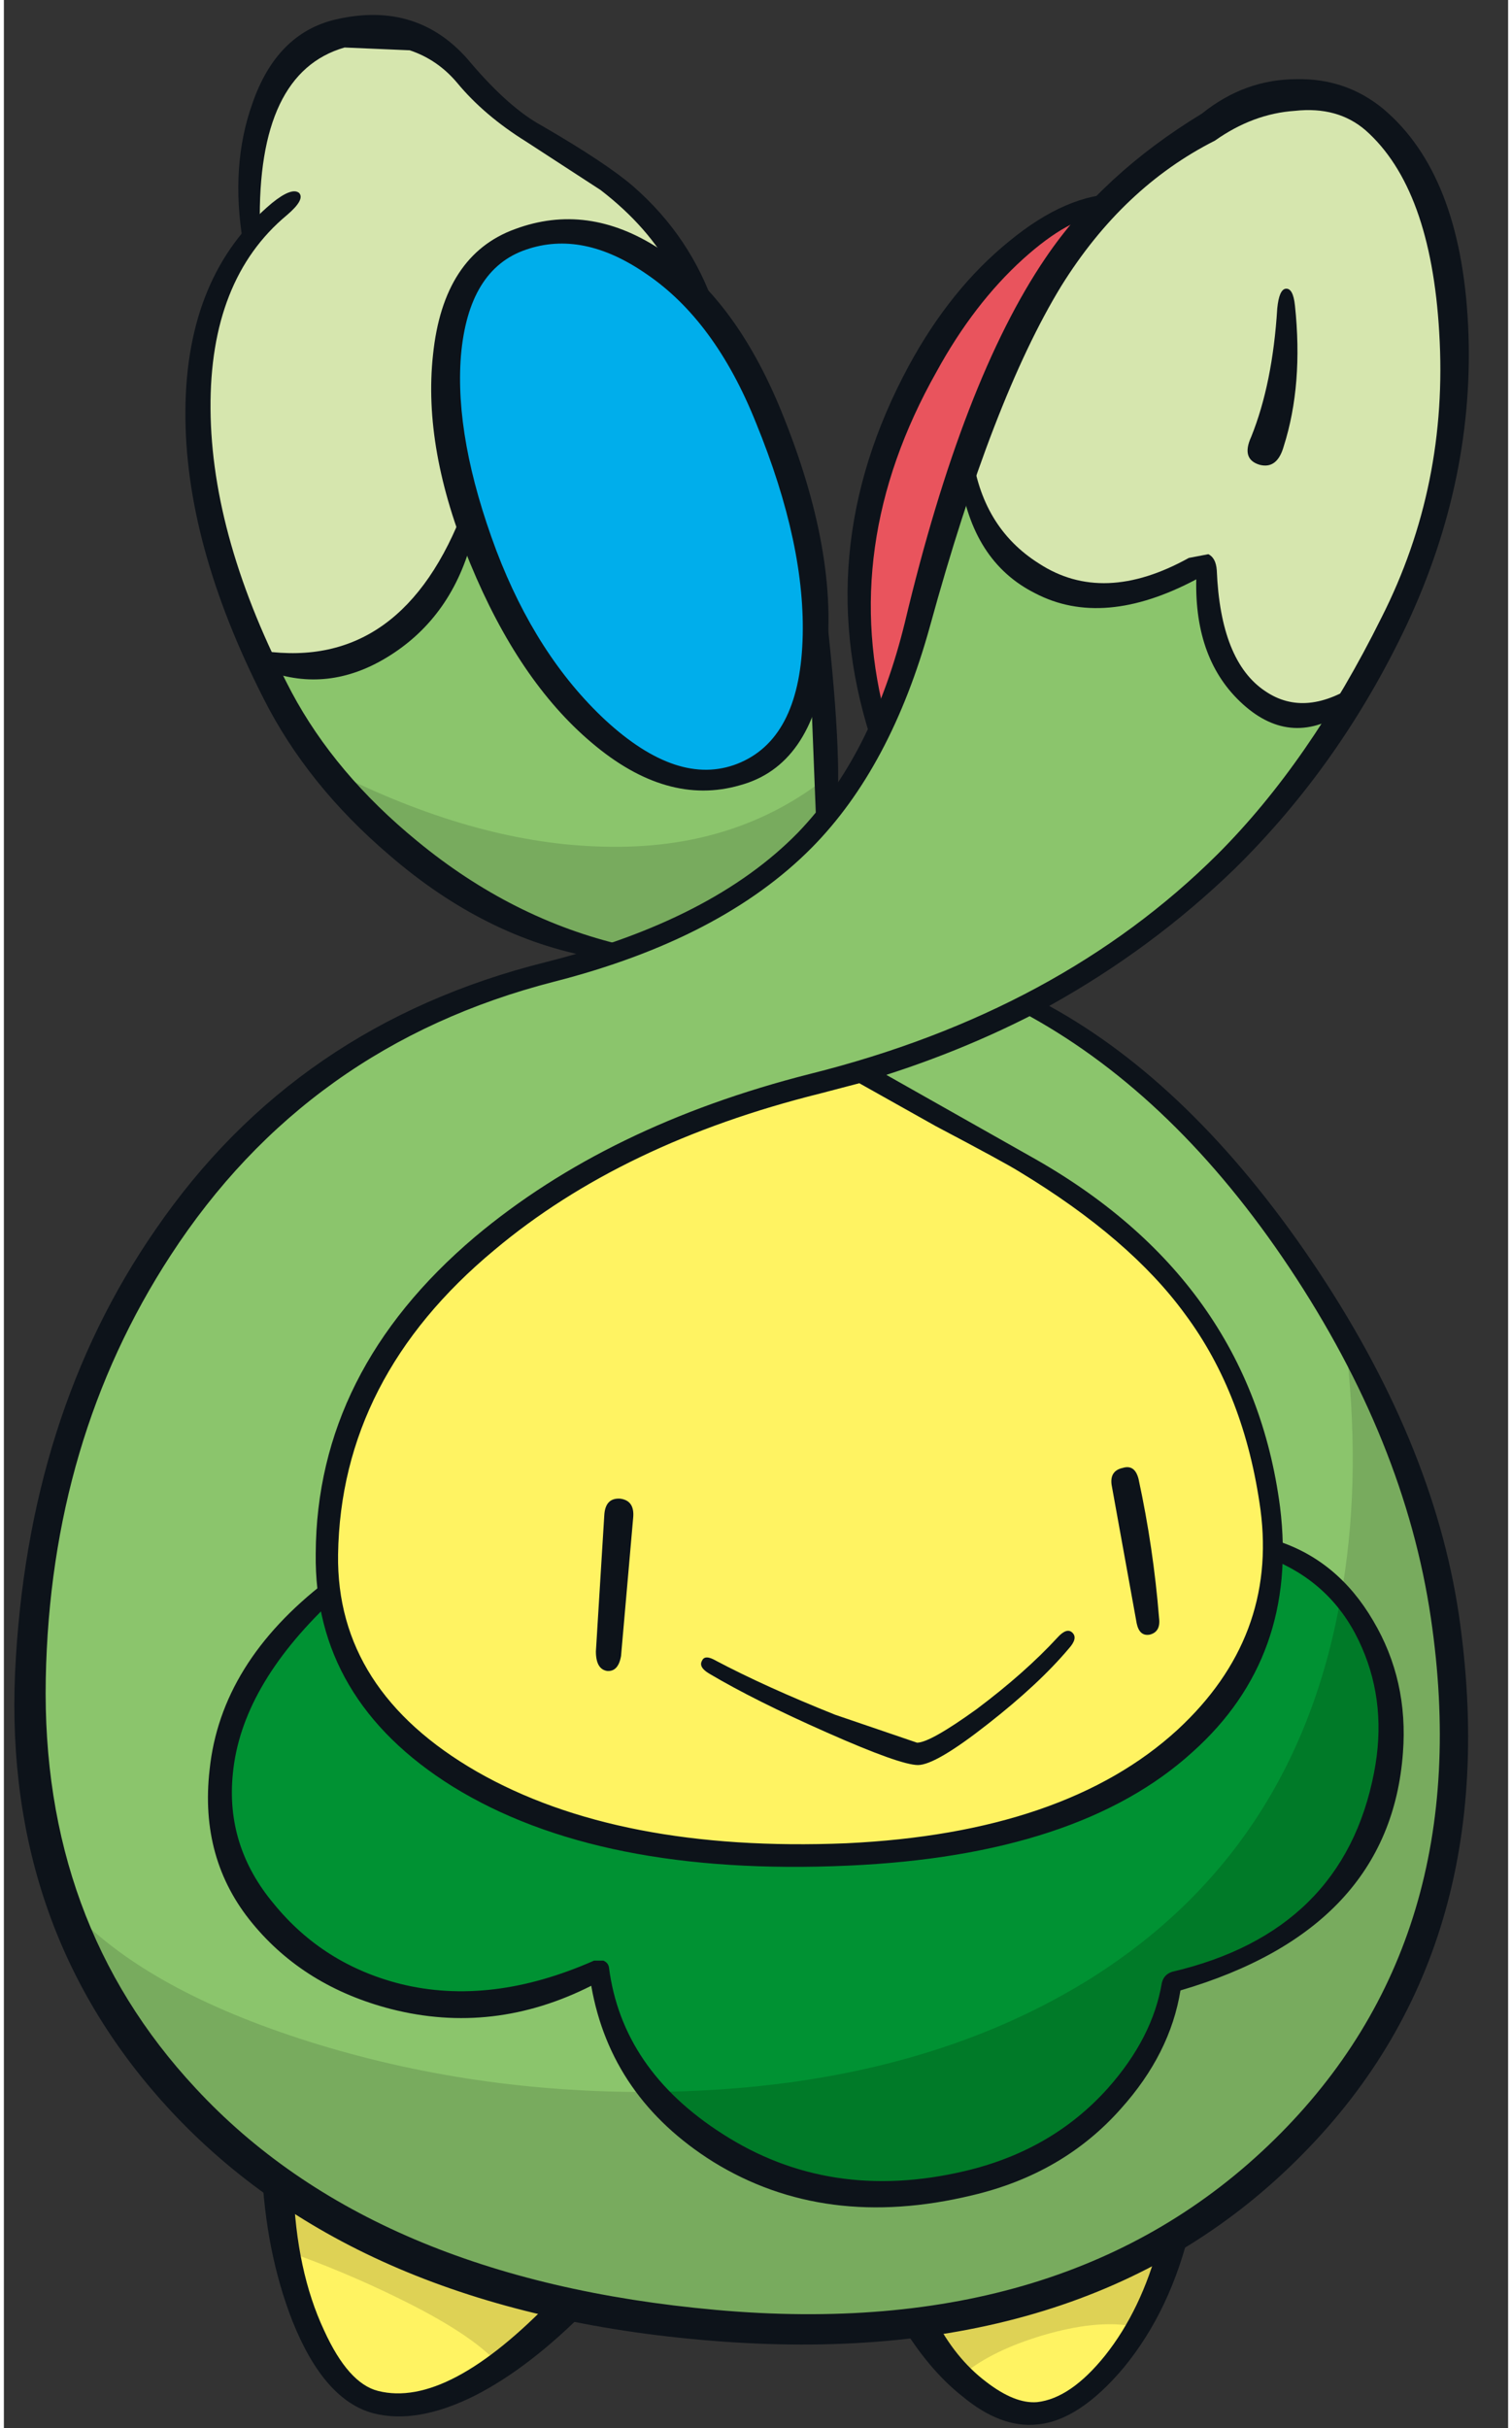
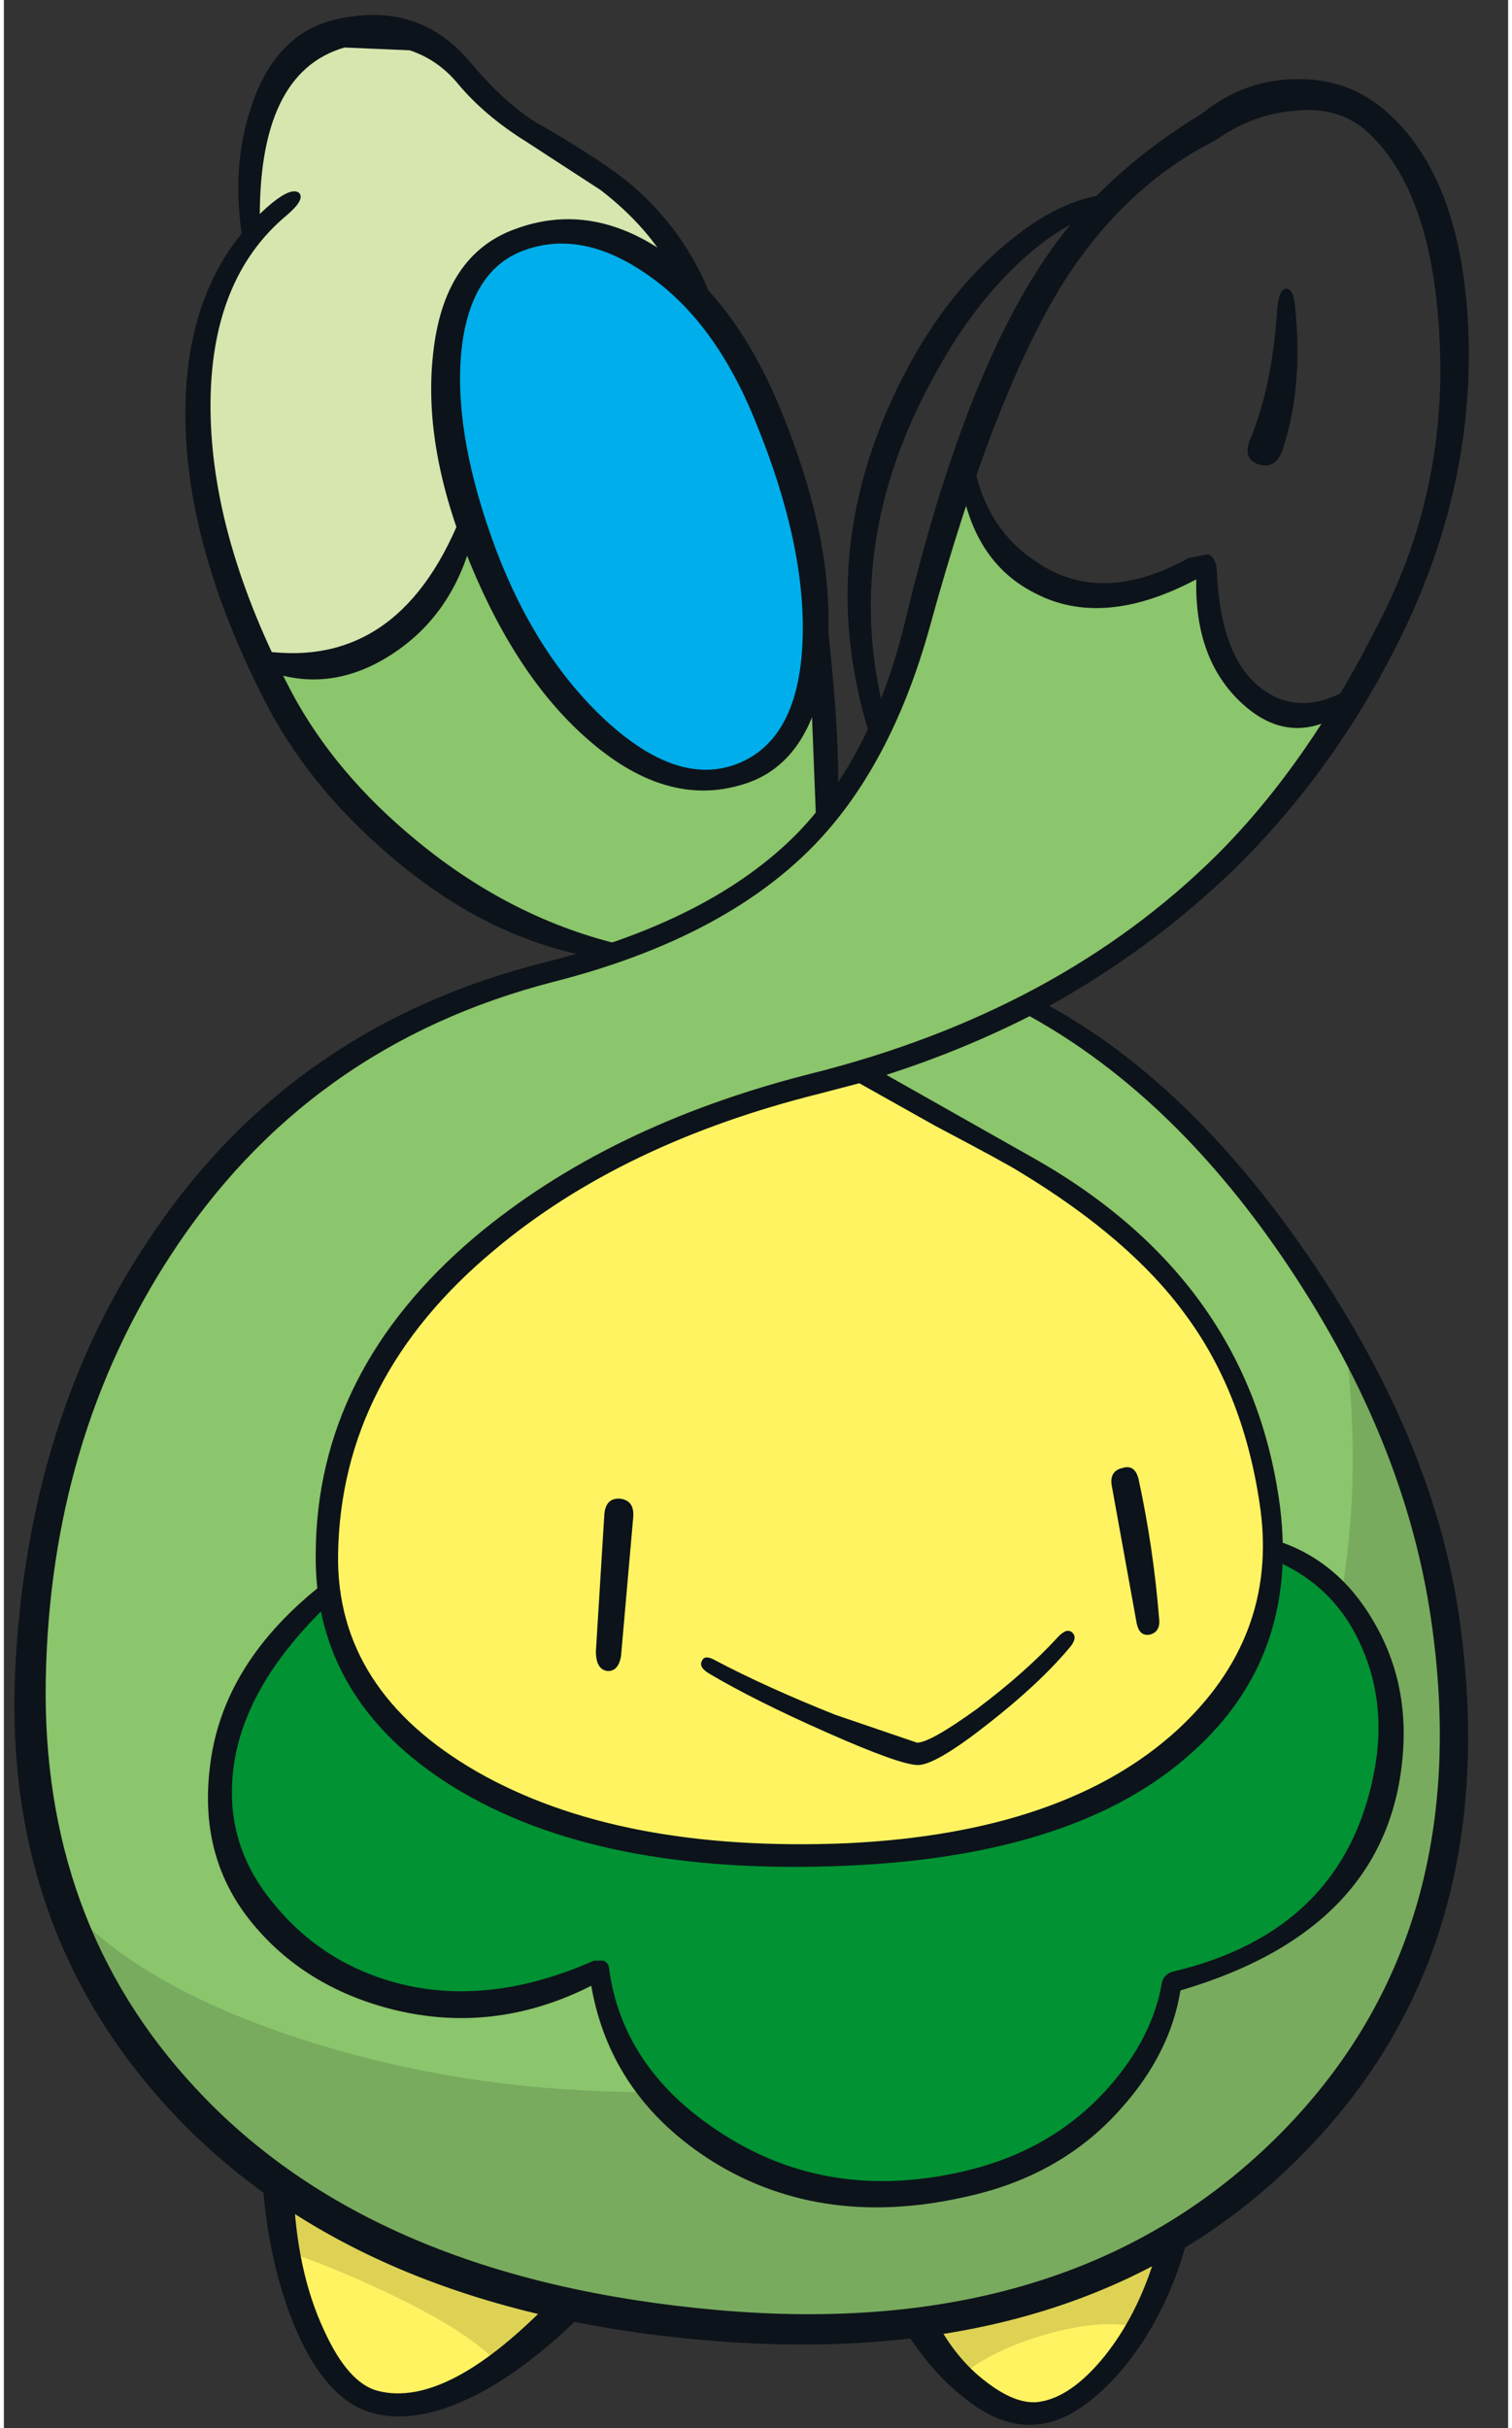
<svg xmlns="http://www.w3.org/2000/svg" version="1.1" width="81px" height="130px" viewBox="-0.6 -0.8 80.8 130.35">
  <rect x="-0.6" y="-0.8" width="80.8" height="130.35" fill="#333333" stroke="none" />
  <g>
    <path fill="#8bc56c" d="M71.6 37.25 Q67.85 42.9 63.65 46.75 59.65 50.35 54.45 53.1 62.65 58.5 69.0 67.75 76.8 79.1 77.15 90.65 77.6 104.75 68.7 114.15 58.55 124.85 40.1 124.15 21.25 123.45 10.7 113.5 1.0 104.35 0.9 90.15 0.85 78.05 6.95 67.95 11.75 60.0 18.4 55.75 21.35 53.85 29.15 51.35 36.55 49.0 40.75 46.0 44.4 43.4 47.15 36.45 L50.8 25.3 Q53.3 30.25 56.45 31.0 59.1 31.65 63.85 29.5 64.15 39.1 71.6 37.25" />
    <path fill="#8bc56c" d="M41.3 39.15 Q42.1 38.0 43.05 34.55 43.65 38.1 43.65 43.2 39.9 47.7 32.4 50.3 25.3 48.55 20.05 43.8 15.95 40.0 13.35 34.7 17.85 35.35 20.7 32.9 22.05 31.7 24.5 27.7 25.8 31.6 28.95 35.6 32.7 40.45 36.2 41.05 39.6 41.65 41.3 39.15" />
    <path fill="#fff362" d="M26.7 96.0 Q16.2 91.65 16.75 81.6 17.3 70.9 28.0 63.8 35.45 58.9 45.25 56.9 55.55 61.85 59.75 65.45 67.3 72.05 67.65 81.65 68.0 90.25 59.8 94.95 53.3 98.7 44.3 98.85 34.05 99.05 26.7 96.0" />
    <path fill="#fff362" d="M14.3 116.45 Q18.4 119.75 29.6 123.0 23.2 129.5 19.1 128.05 16.85 127.25 15.5 123.6 14.3 120.35 14.3 116.45" />
    <path fill="#fff362" d="M62.2 119.25 Q61.45 122.4 59.4 125.3 57.25 128.35 55.2 128.7 53.25 129.05 51.35 127.3 49.8 125.95 48.75 123.8 54.1 123.25 62.2 119.25" />
    <path fill="#009233" d="M11.15 94.45 Q11.8 88.4 16.65 84.9 18.5 91.7 25.1 95.3 32.15 99.1 43.95 98.8 55.35 98.55 61.7 93.6 67.2 89.3 67.75 82.55 70.4 83.55 71.95 85.65 74.0 88.35 73.95 92.6 73.9 97.2 70.75 100.6 67.7 103.95 62.25 105.6 61.0 110.2 57.85 113.05 54.1 116.5 48.1 116.85 41.75 117.25 37.3 114.1 32.9 110.95 31.25 105.05 22.55 109.15 14.35 103.1 10.55 100.3 11.15 94.45" />
    <path fill="#00aeeb" d="M40.95 23.3 Q43.2 28.35 42.8 33.95 42.35 39.8 39.25 40.7 34.55 42.05 30.4 37.35 27.7 34.35 24.85 28.15 22.7 23.5 23.05 18.35 23.4 12.85 26.55 12.05 32.1 10.7 35.8 14.5 38.15 16.9 40.95 23.3" />
-     <path fill="#e9545d" d="M58.4 10.3 Q54.75 14.35 51.75 22.6 50.0 27.45 46.6 38.3 43.3 29.75 48.05 20.25 52.45 11.5 58.4 10.3" />
-     <path fill="#d6e6ae" d="M64.35 5.95 Q65.75 4.9 67.35 4.6 L70.6 4.8 Q77.25 7.2 77.25 18.25 77.25 28.85 71.6 37.25 64.4 39.3 63.85 29.5 59.45 32.2 55.75 30.65 52.3 29.25 50.8 24.75 53.35 17.75 56.25 13.45 59.75 8.15 64.35 5.95" />
    <path fill="#d6e6ae" d="M35.85 13.65 Q32.4 11.75 30.5 11.45 28.35 11.15 25.95 12.5 23.6 13.8 23.35 18.0 23.05 21.75 24.45 26.8 23.0 31.7 19.65 33.75 16.75 35.5 13.35 34.7 10.7 29.3 10.2 23.85 9.6 16.9 12.9 11.65 12.45 8.45 13.4 5.65 14.3 3.05 15.95 1.85 17.55 0.7 19.85 0.9 22.05 1.05 23.25 2.35 25.95 5.4 28.75 6.8 33.25 9.15 35.85 13.65" />
    <path fill="#ded255" d="M14.6 120.05 L14.2 116.35 Q17.55 119.2 29.65 123.1 L25.95 126.1 Q24.55 124.5 20.55 122.55 17.7 121.15 14.6 120.05" />
    <path fill="#ded255" d="M51.0 126.6 Q49.25 124.85 48.65 123.65 51.1 123.6 55.45 122.15 59.65 120.8 61.95 119.4 61.2 122.4 59.9 124.05 58.0 123.75 55.25 124.55 52.55 125.35 51.0 126.6" />
-     <path fill="#78ab5e" d="M43.8 43.1 Q41.05 45.85 37.85 47.8 34.55 49.9 31.85 50.4 27.35 49.0 23.75 46.7 19.5 44.05 17.55 40.85 25.0 44.5 31.6 44.65 38.7 44.85 43.7 40.85 L43.8 43.1" />
    <path fill="#78ab5e" d="M77.2 92.4 Q77.2 101.75 72.45 109.25 67.8 116.6 59.65 120.55 51.2 124.65 40.9 124.3 27.0 123.8 16.5 117.75 5.7 111.5 3.2 101.9 7.25 106.1 15.8 108.8 24.55 111.55 34.15 111.5 35.95 114.1 39.9 115.65 43.95 117.25 48.3 116.95 59.2 116.25 62.05 105.65 69.55 104.45 72.7 97.3 75.75 90.15 71.2 85.0 72.3 79.05 71.55 71.95 77.15 82.4 77.2 92.4" />
-     <path fill="#007a28" d="M71.2 85.0 Q76.0 90.4 72.95 97.15 69.95 103.8 62.05 105.65 59.25 116.1 48.25 116.9 43.85 117.25 39.8 115.7 35.85 114.15 34.15 111.5 48.0 111.4 57.55 105.55 68.8 98.6 71.2 85.0" />
    <path fill="#0d131a" d="M37.3 89.05 Q36.7 88.7 36.9 88.35 37.05 88.0 37.65 88.35 40.3 89.75 44.05 91.25 L48.45 92.75 Q49.15 92.75 51.65 90.95 54.25 89.0 56.0 87.1 56.5 86.55 56.8 86.85 57.1 87.15 56.6 87.7 55.0 89.6 52.25 91.75 49.45 93.95 48.5 93.95 47.55 93.95 43.6 92.2 39.75 90.5 37.3 89.05" />
    <path fill="#0d131a" d="M33.2 80.7 L32.55 88.1 Q32.4 88.95 31.8 88.9 31.2 88.8 31.2 87.85 L31.65 80.55 Q31.7 79.6 32.5 79.65 33.3 79.75 33.2 80.7" />
    <path fill="#0d131a" d="M60.35 78.6 Q61.15 82.3 61.45 86.05 61.55 86.8 60.95 86.95 60.4 87.05 60.25 86.35 L58.9 78.9 Q58.8 78.15 59.5 78.0 60.15 77.8 60.35 78.6" />
    <path fill="#0d131a" d="M67.8 15.75 Q67.9 14.75 68.25 14.7 68.65 14.65 68.75 15.6 69.2 19.85 68.15 23.15 67.8 24.4 66.85 24.15 65.85 23.85 66.4 22.65 67.55 19.8 67.8 15.75" />
    <path fill="#0d131a" d="M33.9 13.9 Q30.5 11.55 27.45 12.6 24.35 13.65 23.95 18.3 23.6 22.75 25.85 28.75 28.0 34.4 31.7 37.85 35.6 41.45 38.8 40.2 42.1 38.9 42.3 33.6 42.5 28.5 39.8 21.9 37.6 16.4 33.9 13.9 M41.15 21.25 Q44.3 28.95 43.55 34.75 42.8 40.3 38.95 41.35 35.0 42.5 30.95 39.05 27.05 35.75 24.45 29.45 21.9 23.3 22.45 18.25 23.0 12.9 26.85 11.5 30.75 10.05 34.6 12.55 38.65 15.15 41.15 21.25" />
    <path fill="#0d131a" d="M25.75 66.3 Q17.5 73.15 17.35 82.65 17.25 89.95 24.8 94.3 32.4 98.65 44.65 98.15 56.4 97.6 62.45 92.05 67.8 87.1 66.9 80.25 66.05 74.05 62.85 69.75 59.9 65.7 53.95 62.1 53.15 61.6 49.45 59.65 L45.35 57.35 43.25 57.9 Q32.6 60.55 25.75 66.3 M72.55 6.2 Q71.05 4.9 68.75 5.15 66.5 5.3 64.45 6.75 59.5 9.25 56.2 14.55 52.5 20.6 49.15 32.8 47.05 40.4 42.8 44.7 37.95 49.6 28.95 51.9 15.7 55.3 8.35 66.6 1.9 76.5 1.65 89.3 1.4 102.4 9.7 111.3 19.2 121.55 37.65 123.2 56.6 124.9 67.65 114.05 78.6 103.3 76.05 86.05 74.65 76.55 68.45 67.25 62.35 58.1 54.5 53.75 50.85 55.6 46.8 56.9 L54.5 61.25 Q66.35 67.85 67.95 80.1 68.95 88.15 63.25 93.25 57.15 98.8 44.75 99.35 31.35 99.95 23.5 95.1 16.05 90.45 16.15 82.6 16.2 72.8 24.7 65.6 31.85 59.6 42.7 56.85 56.1 53.5 64.6 45.05 69.55 40.1 73.4 32.35 77.0 25.25 76.5 17.05 76.05 9.3 72.55 6.2 M73.5 5.05 Q77.65 8.55 78.05 16.65 78.45 24.85 74.75 32.75 71.2 40.25 65.5 45.85 61.05 50.15 55.55 53.2 63.2 57.4 69.65 66.9 76.15 76.5 77.55 85.85 80.2 103.95 68.85 115.15 57.4 126.5 37.35 124.85 18.4 123.3 8.35 112.5 -0.6 102.85 0.0 89.0 0.65 75.15 7.55 65.2 15.1 54.2 28.5 50.85 37.45 48.6 42.05 43.9 46.05 39.75 47.8 32.6 50.9 19.6 55.35 13.05 58.4 8.55 63.75 5.3 66.05 3.45 68.85 3.45 71.5 3.4 73.5 5.05" />
    <path fill="#0d131a" d="M20.1 45.1 Q15.7 41.35 13.35 36.7 9.1 28.35 9.15 21.25 9.2 13.95 13.8 10.1 14.85 9.25 15.25 9.55 15.6 9.9 14.6 10.75 10.45 14.2 10.5 21.15 10.55 28.15 14.85 36.35 17.2 40.75 21.6 44.35 26.7 48.55 32.7 49.95 L31.1 50.6 Q25.25 49.55 20.1 45.1" />
    <path fill="#0d131a" d="M37.6 15.75 L35.35 13.85 Q34.05 11.4 31.45 9.4 L27.45 6.8 Q25.2 5.4 23.75 3.65 22.7 2.4 21.2 1.9 L17.7 1.75 Q13.0 3.1 13.15 11.3 L12.25 12.25 Q11.55 8.1 12.75 4.75 14.05 1.0 17.2 0.25 21.7 -0.8 24.5 2.6 26.55 5.0 28.3 5.95 31.75 7.95 33.2 9.2 36.3 11.9 37.6 15.75" />
    <path fill="#0d131a" d="M44.15 42.7 L43.05 43.8 42.7 34.95 43.35 30.2 Q44.45 39.15 44.15 42.7" />
    <path fill="#0d131a" d="M13.95 35.35 L13.35 34.15 Q20.85 35.2 24.15 26.4 L24.65 27.75 Q23.65 32.05 20.35 34.25 17.2 36.35 13.95 35.35" />
    <path fill="#0d131a" d="M46.85 38.05 L46.15 39.4 Q42.55 28.95 48.0 18.85 50.25 14.7 53.4 12.15 56.5 9.6 59.3 9.6 L58.4 10.75 Q56.65 10.85 54.15 13.1 51.5 15.5 49.5 19.15 44.2 28.55 46.85 38.05" />
    <path fill="#0d131a" d="M54.8 31.05 Q51.4 29.35 50.75 24.75 L51.4 23.45 Q51.9 27.5 55.0 29.45 58.45 31.7 63.05 29.15 L64.1 28.95 Q64.5 29.15 64.55 29.8 64.75 34.7 67.15 36.3 69.35 37.8 72.25 35.8 L71.6 37.3 Q68.6 39.4 65.95 37.0 63.35 34.65 63.45 30.3 58.45 32.95 54.8 31.05" />
    <path fill="#0d131a" d="M10.45 94.2 Q11.05 88.45 16.7 84.1 L16.95 85.2 Q12.15 89.75 11.7 94.4 11.3 98.3 13.9 101.4 16.55 104.65 20.7 105.7 25.55 106.9 31.1 104.45 L31.6 104.45 Q31.85 104.55 31.9 104.8 32.6 110.3 38.0 113.75 43.75 117.45 51.0 115.75 55.7 114.65 58.7 111.3 61.1 108.6 61.6 105.65 61.7 105.2 62.15 105.05 71.35 102.9 73.0 94.35 73.7 90.75 72.35 87.65 70.95 84.4 67.75 83.0 L67.75 81.9 Q71.05 82.95 72.95 86.2 74.85 89.4 74.55 93.3 73.85 102.75 62.6 106.05 62.05 109.45 59.4 112.4 56.3 115.9 51.4 117.05 43.5 118.95 37.5 115.25 32.0 111.8 30.95 105.8 25.7 108.45 20.2 107.05 15.55 105.85 12.75 102.45 9.9 99.0 10.45 94.2" />
    <path fill="#0d131a" d="M28.95 122.55 L30.8 123.1 Q27.65 126.3 24.7 127.8 21.6 129.35 19.25 128.75 16.6 128.05 14.9 123.8 13.45 120.1 13.25 115.5 L14.95 116.6 Q15.1 121.1 16.6 124.3 17.9 127.15 19.5 127.55 23.25 128.5 28.95 122.55" />
    <path fill="#0d131a" d="M61.45 119.6 L63.15 118.7 Q62.1 123.2 59.55 126.3 57.15 129.15 54.9 129.35 52.95 129.55 50.9 127.85 49.05 126.4 47.5 123.8 L49.4 123.65 Q50.5 125.8 52.15 127.05 53.7 128.25 54.9 128.15 56.7 127.95 58.55 125.65 60.5 123.2 61.45 119.6" />
  </g>
</svg>